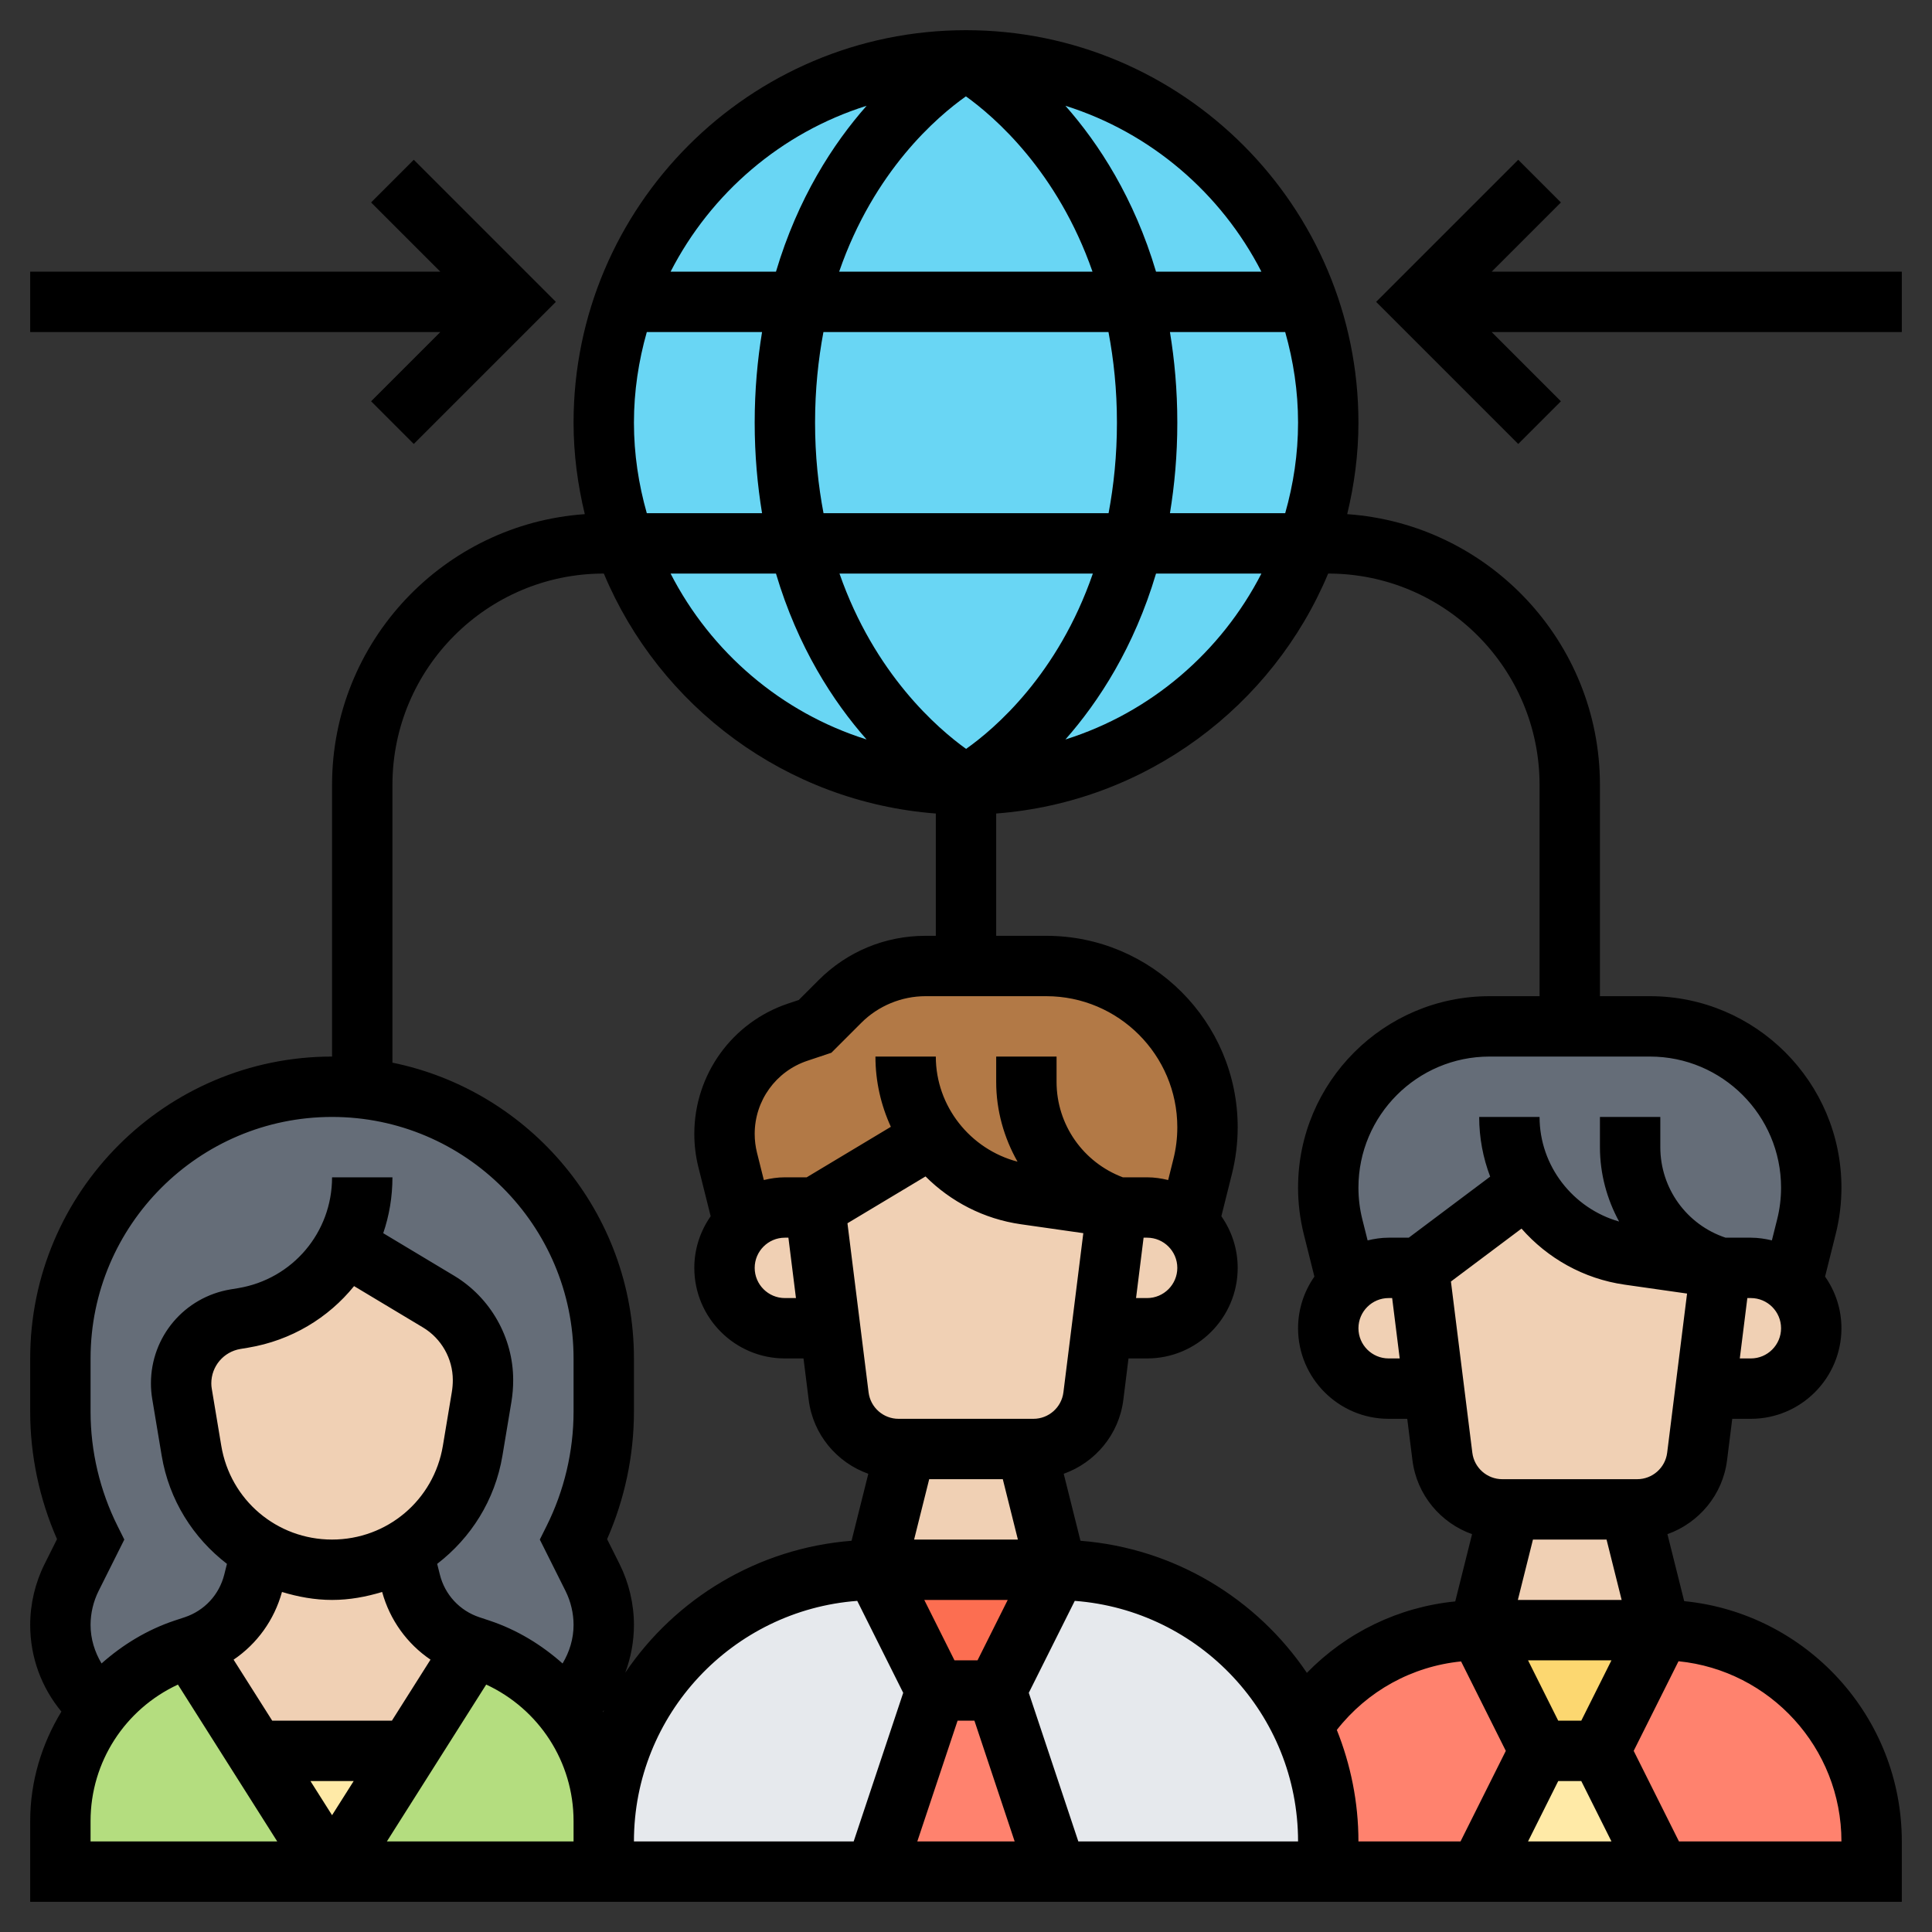
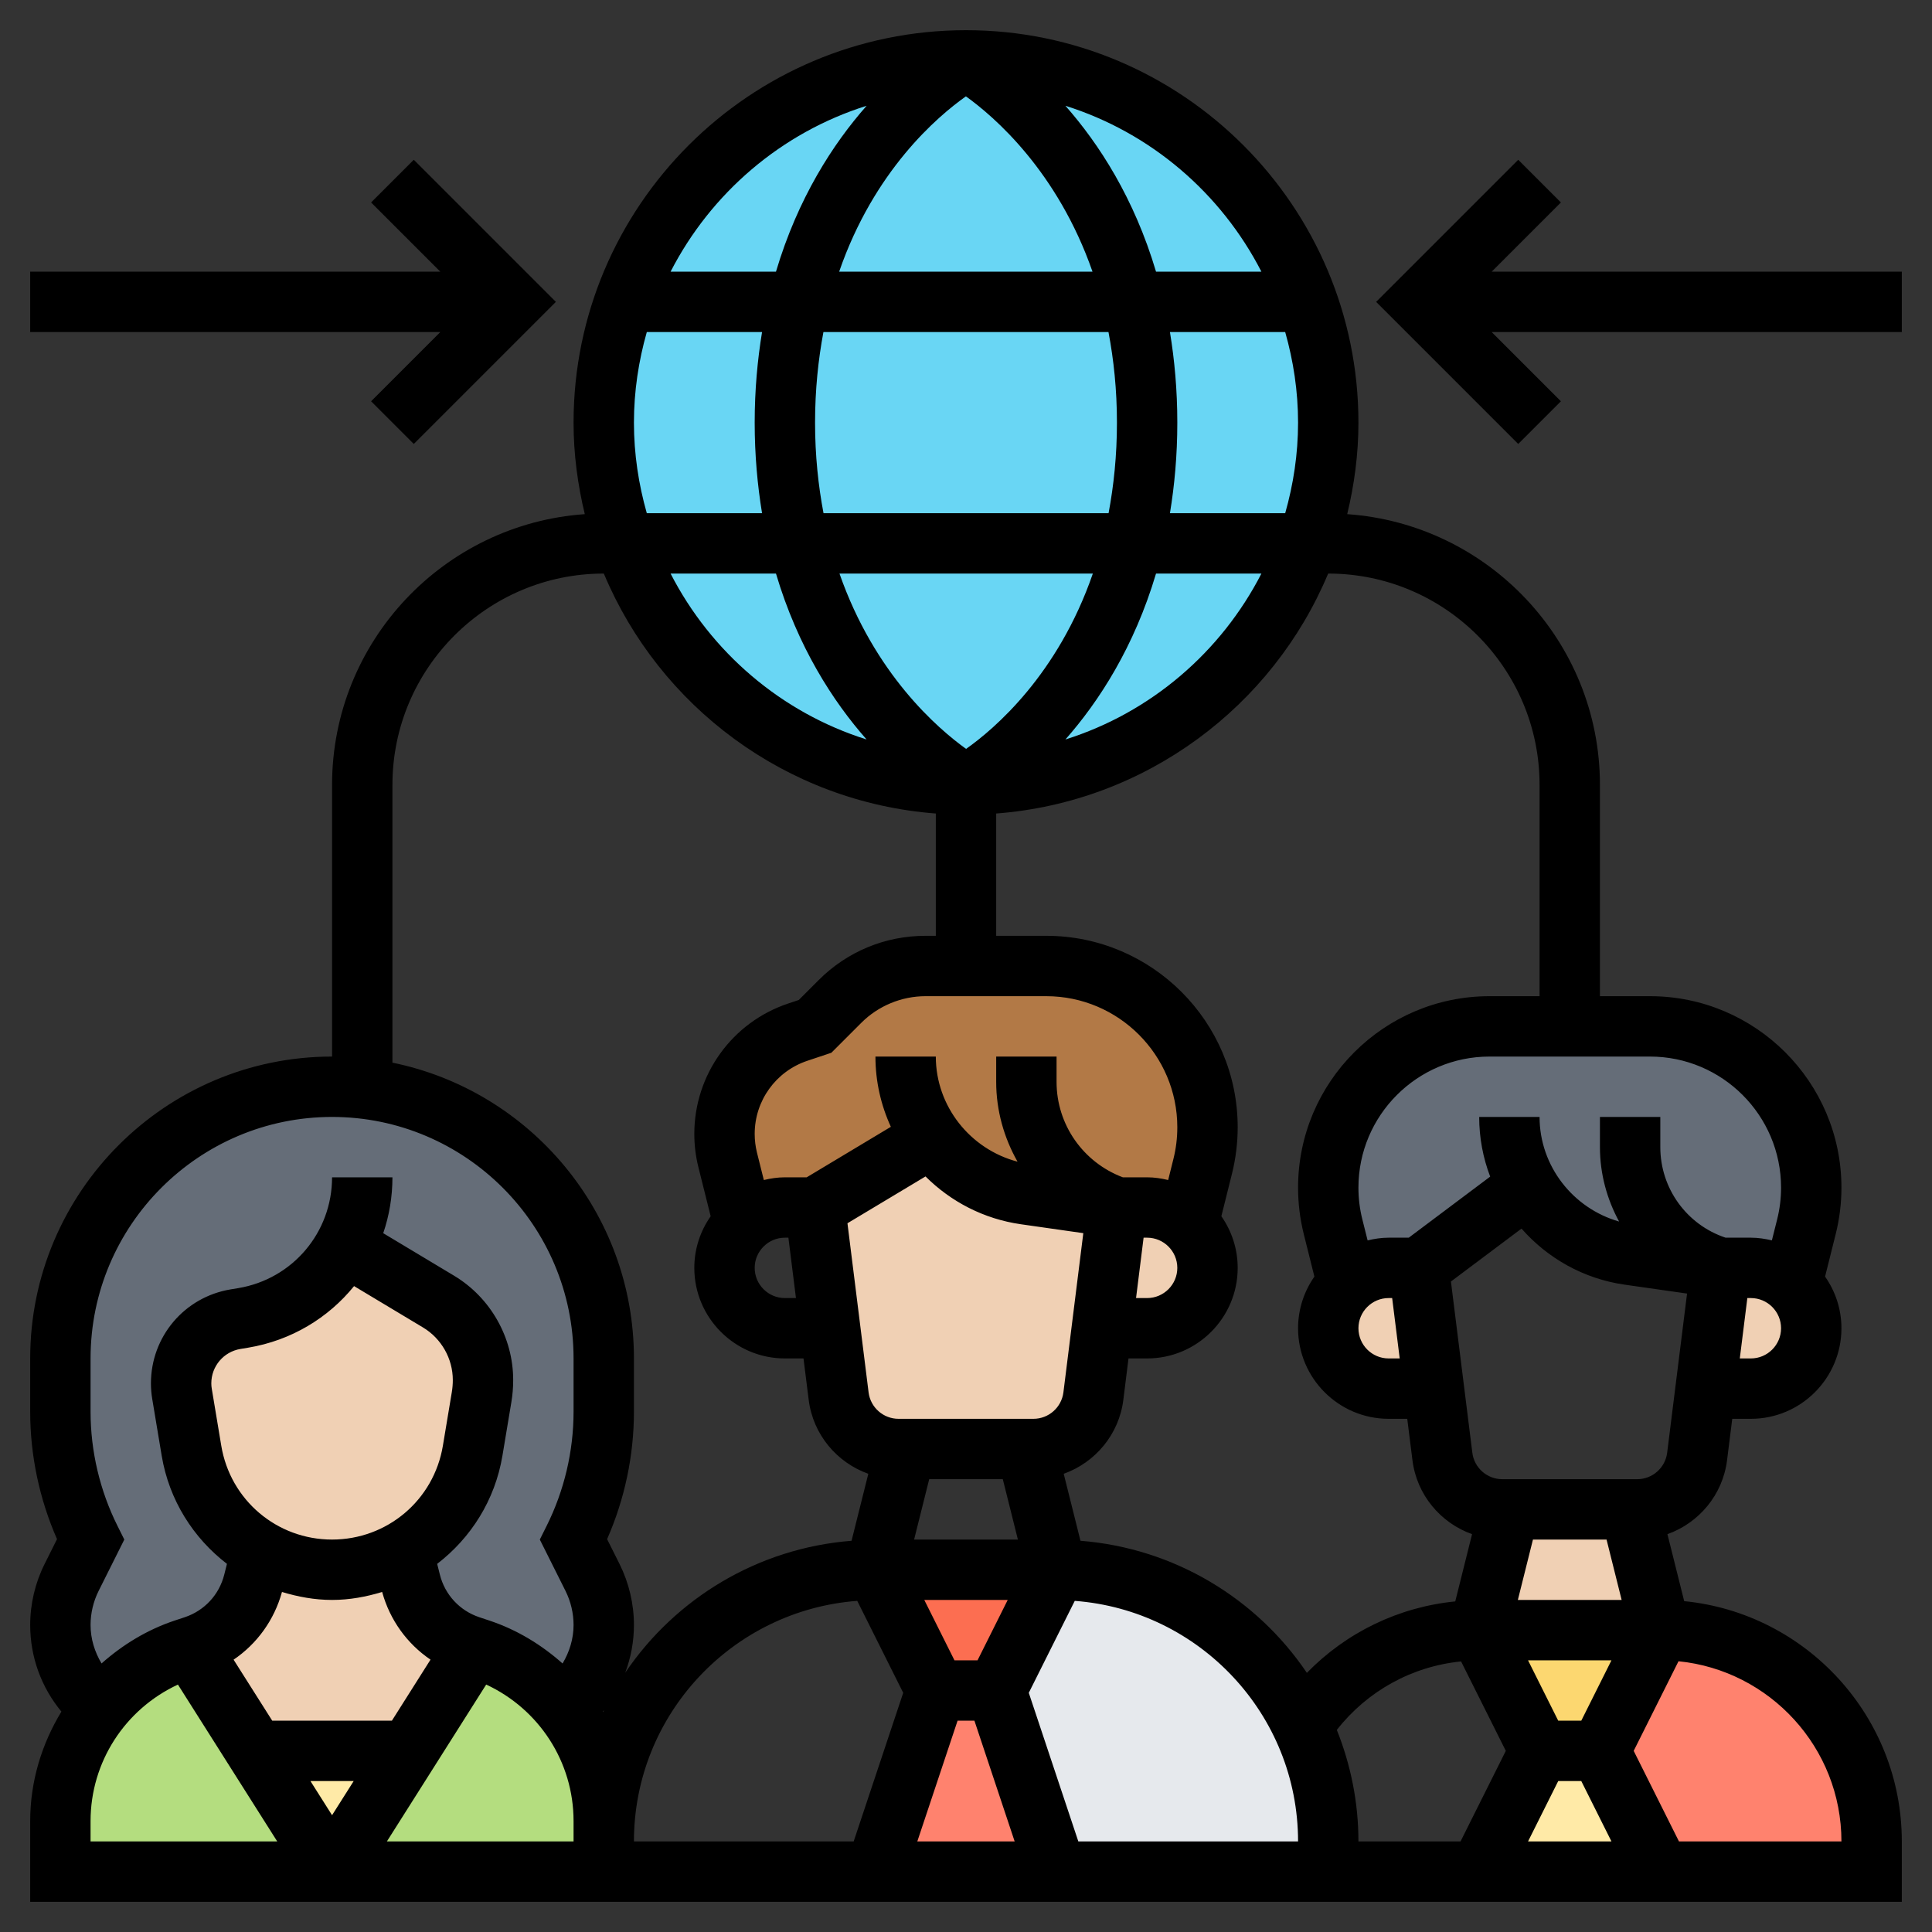
<svg xmlns="http://www.w3.org/2000/svg" id="_x33_0" enable-background="new 0 0 64 64" height="512" viewBox="0 0 64 64" width="512">
  <rect x="0" y="0" width="64" height="64" fill="#333333" stroke="none" />
  <g>
    <g>
      <g>
        <circle cx="32" cy="14" fill="#69d6f4" r="12" />
      </g>
      <g>
        <path d="m35 52c2.48 0 4.74 1.01 6.36 2.64.73.72 1.33 1.58 1.78 2.52.55 1.16.86 2.47.86 3.84v1h-9l-2-6z" fill="#e6e9ed" />
      </g>
      <g>
-         <path d="m29 62h-9v-1c0-4.97 4.03-9 9-9l2 4z" fill="#e6e9ed" />
-       </g>
+         </g>
      <g>
        <path d="m33 56 2 6h-6l2-6z" fill="#ff826e" />
      </g>
      <g>
        <path d="m35 52-2 4h-2l-2-4z" fill="#fc6e51" />
      </g>
      <g>
        <path d="m55 54c3.87 0 7 3.13 7 7v1h-7l-2-4z" fill="#ff826e" />
      </g>
      <g>
-         <path d="m49 54 2 4-2 4h-5v-1c0-1.37-.31-2.68-.86-3.84 1.25-1.9 3.41-3.16 5.86-3.16z" fill="#ff826e" />
-       </g>
+         </g>
      <g>
        <path d="m53 58 2 4h-6l2-4z" fill="#ffeaa7" />
      </g>
      <g>
        <path d="m55 54-2 4h-2l-2-4z" fill="#fcd770" />
      </g>
      <g>
        <path d="m20 61v1h-9l2.53-4 2.17-3.43.2.06c1.12.38 2.07 1.06 2.78 1.94.83 1.04 1.32 2.35 1.32 3.75z" fill="#b4dd7f" />
      </g>
      <g>
        <path d="m8.47 58 2.53 4h-9v-1.68c0-1.4.49-2.71 1.32-3.75.71-.88 1.66-1.56 2.78-1.94l.2-.06z" fill="#b4dd7f" />
      </g>
      <g>
        <path d="m13.53 58-2.53 4-2.53-4z" fill="#ffeaa7" />
      </g>
      <g>
        <path d="m39.84 38.64-.47 1.9-.01.01c-.35-.34-.83-.55-1.36-.55h-1l-3.04-.43c-1.29-.19-2.39-.89-3.1-1.89l-3.86 2.32h-1c-.53 0-1.01.2-1.36.54l-.53-2.12c-.07-.28-.11-.57-.11-.86 0-.76.24-1.49.67-2.08s1.03-1.05 1.76-1.29l.57-.19.83-.83c.75-.75 1.77-1.17 2.83-1.17h1.34 2.66c2.95 0 5.34 2.39 5.34 5.34 0 .44-.05.87-.16 1.3z" fill="#b27946" />
      </g>
      <g>
        <path d="m57 42-3.04-.43c-1.45-.21-2.66-1.08-3.35-2.28l-3.61 2.71h-1c-.53 0-1.01.2-1.36.54l-.48-1.9c-.11-.43-.16-.86-.16-1.3 0-2.95 2.39-5.34 5.34-5.34h2.66 2.66c1.48 0 2.81.6 3.78 1.56.96.97 1.56 2.3 1.56 3.78 0 .44-.05.87-.16 1.3l-.48 1.9c-.35-.34-.83-.54-1.36-.54z" fill="#656d78" />
      </g>
      <g>
        <path d="m11.99 36.06c4.5.49 8.01 4.3 8.01 8.94v1.76c0 1.47-.34 2.92-1 4.24l.63 1.26c.24.49.37 1.02.37 1.57 0 1.08-.5 2.09-1.32 2.74-.71-.88-1.66-1.56-2.78-1.94l-.2-.06-.14-.05c-.97-.32-1.71-1.12-1.96-2.12l-.26-1.02c1.2-.68 2.08-1.88 2.32-3.32l.29-1.78c.03-.19.05-.38.05-.56 0-1.07-.56-2.06-1.47-2.6l-3.1-1.86h-.01c-.67 1.24-1.89 2.15-3.37 2.4l-.25.04c-1.04.17-1.8 1.07-1.8 2.13 0 .11.01.23.03.34l.31 1.89c.19 1.14.78 2.12 1.61 2.82.22.19.46.35.71.5l-.26 1.02c-.25 1-.99 1.8-1.96 2.12l-.14.05-.2.06c-1.12.38-2.07 1.06-2.78 1.94-.82-.66-1.32-1.66-1.32-2.74 0-.55.13-1.08.37-1.57l.63-1.26c-.66-1.32-1-2.77-1-4.24v-1.76c0-2.48 1.01-4.74 2.64-6.36 1.62-1.63 3.88-2.64 6.36-2.64.33 0 .66.02.99.06z" fill="#656d78" />
      </g>
      <g>
        <path d="m59.41 42.59c.37.36.59.86.59 1.41 0 1.1-.9 2-2 2h-1.5l.5-4h1c.53 0 1.01.2 1.36.54.02.02.03.03.05.05z" fill="#f0d0b4" />
      </g>
      <g>
        <path d="m54 50 1 4h-6l1-4z" fill="#f0d0b4" />
      </g>
      <g>
-         <path d="m57 42-.5 4-.28 2.25c-.13 1-.98 1.75-1.99 1.75h-.23-4-.23c-1.01 0-1.86-.75-1.99-1.75l-.28-2.25-.5-4 3.61-2.71c.69 1.2 1.9 2.07 3.35 2.28z" fill="#f0d0b4" />
-       </g>
+         </g>
      <g>
        <path d="m47 42 .5 4h-1.5c-1.1 0-2-.9-2-2 0-.55.22-1.05.59-1.41l.05-.05c.35-.34.83-.54 1.36-.54z" fill="#f0d0b4" />
      </g>
      <g>
        <path d="m39.41 40.59c.37.36.59.86.59 1.41 0 1.1-.9 2-2 2h-1.5l.5-4h1c.53 0 1.01.21 1.36.55.02.01.03.02.05.04z" fill="#f0d0b4" />
      </g>
      <g>
-         <path d="m27 40 .5 4h-1.5c-1.1 0-2-.9-2-2 0-.55.22-1.05.59-1.41.02-.02.03-.03.05-.05.35-.34.83-.54 1.36-.54z" fill="#f0d0b4" />
-       </g>
+         </g>
      <g>
-         <path d="m34 48 1 4h-6l1-4z" fill="#f0d0b4" />
-       </g>
+         </g>
      <g>
        <path d="m37 40-.5 4-.28 2.25c-.13 1-.98 1.75-1.99 1.75h-.23-4-.23c-1.01 0-1.86-.75-1.99-1.75l-.28-2.25-.5-4 3.86-2.32c.71 1 1.81 1.7 3.1 1.89z" fill="#f0d0b4" />
      </g>
      <g>
        <path d="m15.56 54.52.14.05-2.17 3.43h-5.06l-2.17-3.43.14-.05c.97-.32 1.71-1.12 1.96-2.12l.26-1.02c.69.39 1.49.62 2.34.62s1.65-.23 2.34-.62l.26 1.02c.25 1 .99 1.8 1.96 2.12z" fill="#f0d0b4" />
      </g>
      <g>
        <path d="m16 45.72c0 .18-.02.37-.05.56l-.29 1.78c-.24 1.44-1.12 2.64-2.32 3.32-.69.39-1.49.62-2.34.62s-1.65-.23-2.34-.62c-.25-.15-.49-.31-.71-.5-.83-.7-1.42-1.68-1.61-2.82l-.31-1.89c-.02-.11-.03-.23-.03-.34 0-1.06.76-1.96 1.8-2.13l.25-.04c1.48-.25 2.7-1.16 3.37-2.4h.01l3.1 1.86c.91.54 1.47 1.53 1.47 2.6z" fill="#f0d0b4" />
      </g>
    </g>
    <g>
      <path d="m55.791 53.04-.555-2.219c1.041-.371 1.831-1.299 1.975-2.449l.172-1.372h.617c1.654 0 3-1.346 3-3 0-.636-.202-1.225-.542-1.711l.352-1.408c.126-.504.19-1.021.19-1.539 0-3.497-2.845-6.342-6.342-6.342h-1.658v-7c0-4.75-3.702-8.643-8.372-8.968.235-.975.372-1.987.372-3.032 0-7.168-5.832-13-13-13s-13 5.832-13 13c0 1.045.137 2.057.372 3.032-4.67.325-8.372 4.218-8.372 8.968v9c-5.514 0-10 4.486-10 10v1.764c0 1.447.306 2.896.889 4.222l-.413.826c-.311.623-.476 1.321-.476 2.017 0 1.064.371 2.069 1.034 2.87-.65 1.07-1.034 2.309-1.034 3.626v2.675h62v-2c0-4.144-3.168-7.561-7.209-7.96zm-2.572-2.04.5 2h-3.438l.5-2zm-1.601 8h.764l1 2h-2.764zm.764-2h-.764l-1-2h2.764zm2.845-8.876c-.063.5-.489.876-.993.876h-4.469c-.503 0-.93-.376-.992-.876l-.709-5.672 2.338-1.753c.86.979 2.055 1.663 3.417 1.857l2.067.295zm2.773-3.124h-.367l.25-2h.117c.551 0 1 .449 1 1s-.449 1-1 1zm1-5.658c0 .354-.043.709-.13 1.053l-.174.694c-.224-.053-.455-.089-.696-.089h-.838c-1.293-.431-2.162-1.637-2.162-3v-1h-2v1c0 .885.232 1.724.635 2.465-1.529-.435-2.635-1.841-2.635-3.465h-2c0 .691.128 1.358.364 1.977l-2.697 2.023h-.667c-.241 0-.472.036-.696.09l-.174-.694c-.087-.345-.13-.699-.13-1.054 0-2.394 1.948-4.342 4.342-4.342h5.315c2.395 0 4.343 1.948 4.343 4.342zm-13 3.658h.117l.25 2h-.367c-.551 0-1-.449-1-1s.449-1 1-1zm-2-24c3.86 0 7 3.14 7 7v7h-1.658c-3.497 0-6.342 2.845-6.342 6.342 0 .518.064 1.035.189 1.539l.352 1.408c-.339.486-.541 1.075-.541 1.711 0 1.654 1.346 3 3 3h.617l.172 1.372c.144 1.15.933 2.078 1.975 2.449l-.557 2.228c-1.878.186-3.608 1.027-4.915 2.366-1.659-2.456-4.382-4.129-7.5-4.375l-.555-2.219c1.041-.371 1.831-1.299 1.975-2.449l.171-1.372h.617c1.654 0 3-1.346 3-3 0-.636-.202-1.225-.541-1.711l.352-1.408c.125-.504.189-1.021.189-1.539 0-3.497-2.845-6.342-6.342-6.342h-1.658v-4.051c4.964-.381 9.157-3.55 10.997-7.949zm-18 22h.117l.25 2h-.367c-.551 0-1-.449-1-1s.449-1 1-1zm.723-2h-.723c-.241 0-.472.036-.697.09l-.227-.907c-.05-.203-.076-.412-.076-.62 0-1.102.702-2.076 1.747-2.424l.793-.265.996-.996c.558-.558 1.331-.878 2.121-.878h4.001c2.394 0 4.342 1.948 4.342 4.342 0 .354-.043.709-.13 1.054l-.173.694c-.225-.054-.456-.09-.697-.09h-.805c-1.316-.496-2.195-1.746-2.195-3.162v-.838h-2v.838c0 .953.26 1.854.707 2.644-1.566-.411-2.707-1.834-2.707-3.482h-2c0 .824.183 1.614.511 2.327zm-5.723-25c0-1.041.155-2.045.426-3h3.818c-.152.927-.244 1.921-.244 3s.092 2.073.244 3h-3.818c-.271-.955-.426-1.959-.426-3zm10.997-10.808c.937.671 3.033 2.478 4.194 5.808h-8.393c1.155-3.348 3.252-5.139 4.199-5.808zm4.723 7.808c.173.914.28 1.907.28 3 0 1.094-.106 2.087-.277 3h-9.443c-.173-.914-.28-1.907-.28-3 0-1.094.106-2.087.277-3zm6.28 3c0 1.041-.155 2.045-.426 3h-3.818c.152-.927.244-1.921.244-3s-.092-2.073-.244-3h3.818c.271.955.426 1.959.426 3zm-10.997 10.808c-.936-.671-3.033-2.478-4.194-5.808h8.393c-1.156 3.35-3.254 5.141-4.199 5.808zm6.292-5.808h3.491c-1.334 2.6-3.665 4.607-6.493 5.496 1.109-1.256 2.278-3.061 3.002-5.496zm-12.59 0c.723 2.435 1.893 4.24 3.002 5.496-2.827-.889-5.159-2.896-6.493-5.496zm12.178 22h.117c.551 0 1 .449 1 1s-.449 1-1 1h-.367zm-7.224-2.029c.834.833 1.929 1.409 3.16 1.584l2.067.295-.659 5.273c-.063.501-.489.877-.993.877h-4.469c-.503 0-.93-.376-.992-.876l-.7-5.602zm2.56 10.029.5 2h-3.438l.5-2zm.163 4-1 2h-.764l-1-2zm-1.661 4h.558l1.333 4h-3.225zm2.359-.923 1.523-3.046c4.13.31 7.397 3.761 7.397 7.969h-7.279zm7.706-47.077h-3.491c-.723-2.435-1.893-4.24-3.002-5.496 2.827.889 5.159 2.896 6.493 5.496zm-13.078-5.496c-1.11 1.256-2.279 3.061-3.003 5.496h-3.491c1.334-2.6 3.666-4.607 6.494-5.496zm-15.708 22.496c0-3.86 3.14-7 7-7h.003c1.84 4.4 6.033 7.569 10.997 7.949v4.051h-.343c-1.335 0-2.591.52-3.535 1.464l-.662.662-.345.115c-1.864.621-3.115 2.358-3.115 4.322 0 .372.045.743.136 1.105l.406 1.622c-.34.485-.542 1.074-.542 1.71 0 1.654 1.346 3 3 3h.617l.172 1.372c.144 1.15.933 2.078 1.975 2.449l-.555 2.219c-3.116.246-5.838 1.917-7.497 4.37.186-.498.288-1.031.288-1.581 0-.696-.165-1.394-.476-2.018l-.413-.825c.583-1.325.889-2.775.889-4.222v-1.764c0-4.829-3.441-8.869-8-9.798zm-2.001 25c-1.826 0-3.369-1.307-3.669-3.108l-.314-1.884c-.011-.061-.016-.121-.016-.182 0-.567.406-1.046.964-1.14l.254-.042c1.43-.238 2.658-.986 3.511-2.04l2.285 1.371c.608.365.986 1.032.986 1.741 0 .134-.011.267-.033.4l-.296 1.776c-.3 1.801-1.843 3.108-3.672 3.108zm-1.658 1.736c.529.16 1.081.264 1.66.264.578 0 1.13-.104 1.658-.264.256.929.826 1.715 1.602 2.242l-1.279 2.022h-3.964l-1.28-2.021c.777-.527 1.347-1.314 1.603-2.243zm2.375 6.264-.716 1.131-.716-1.131zm4.39-3.197c1.748.813 2.894 2.559 2.894 4.522v.675h-6.184zm3.86.896c.014-.016.029-.031.043-.048-.011.022-.021.044-.032.066-.003-.006-.007-.012-.011-.018zm-16.071-6.146c-.586-1.171-.895-2.481-.895-3.789v-1.764c0-4.411 3.589-8 8-8s8 3.589 8 8v1.764c0 1.308-.309 2.618-.895 3.789l-.223.447.853 1.705c.173.348.265.736.265 1.124 0 .46-.136.893-.364 1.276-.694-.616-1.503-1.115-2.423-1.421l-.334-.111c-.652-.218-1.142-.746-1.308-1.413l-.089-.355c1.113-.855 1.915-2.105 2.162-3.584l.296-1.775c.04-.241.06-.486.06-.73 0-1.407-.75-2.731-1.957-3.456l-2.348-1.409c.199-.582.305-1.205.305-1.851h-2c0 1.827-1.308 3.371-3.109 3.671l-.254.042c-1.528.255-2.637 1.564-2.637 3.113 0 .171.014.342.042.511l.314 1.884c.247 1.479 1.049 2.728 2.162 3.584l-.089.355c-.167.667-.656 1.194-1.307 1.412l-.336.111c-.92.307-1.729.806-2.422 1.421-.228-.382-.364-.815-.364-1.275 0-.388.092-.776.265-1.124l.853-1.705zm-.895 9.772c0-1.963 1.147-3.709 2.894-4.521l3.29 5.196h-6.184zm25.397-7.294 1.523 3.046-1.641 4.923h-7.279c0-4.208 3.267-7.659 7.397-7.969zm15.887 4.275c1.011-1.291 2.49-2.106 4.116-2.269l1.482 2.963-1.5 3h-3.382c0-1.305-.259-2.55-.716-3.694zm11.334 3.694-1.5-3 1.485-2.969c3.026.303 5.397 2.864 5.397 5.969z" />
      <path d="m12.293 13.293 1.414 1.414 4.707-4.707-4.707-4.707-1.414 1.414 2.293 2.293h-13.586v2h13.586z" />
      <path d="m49.414 9 2.293-2.293-1.414-1.414-4.707 4.707 4.707 4.707 1.414-1.414-2.293-2.293h13.586v-2z" />
    </g>
  </g>
</svg>